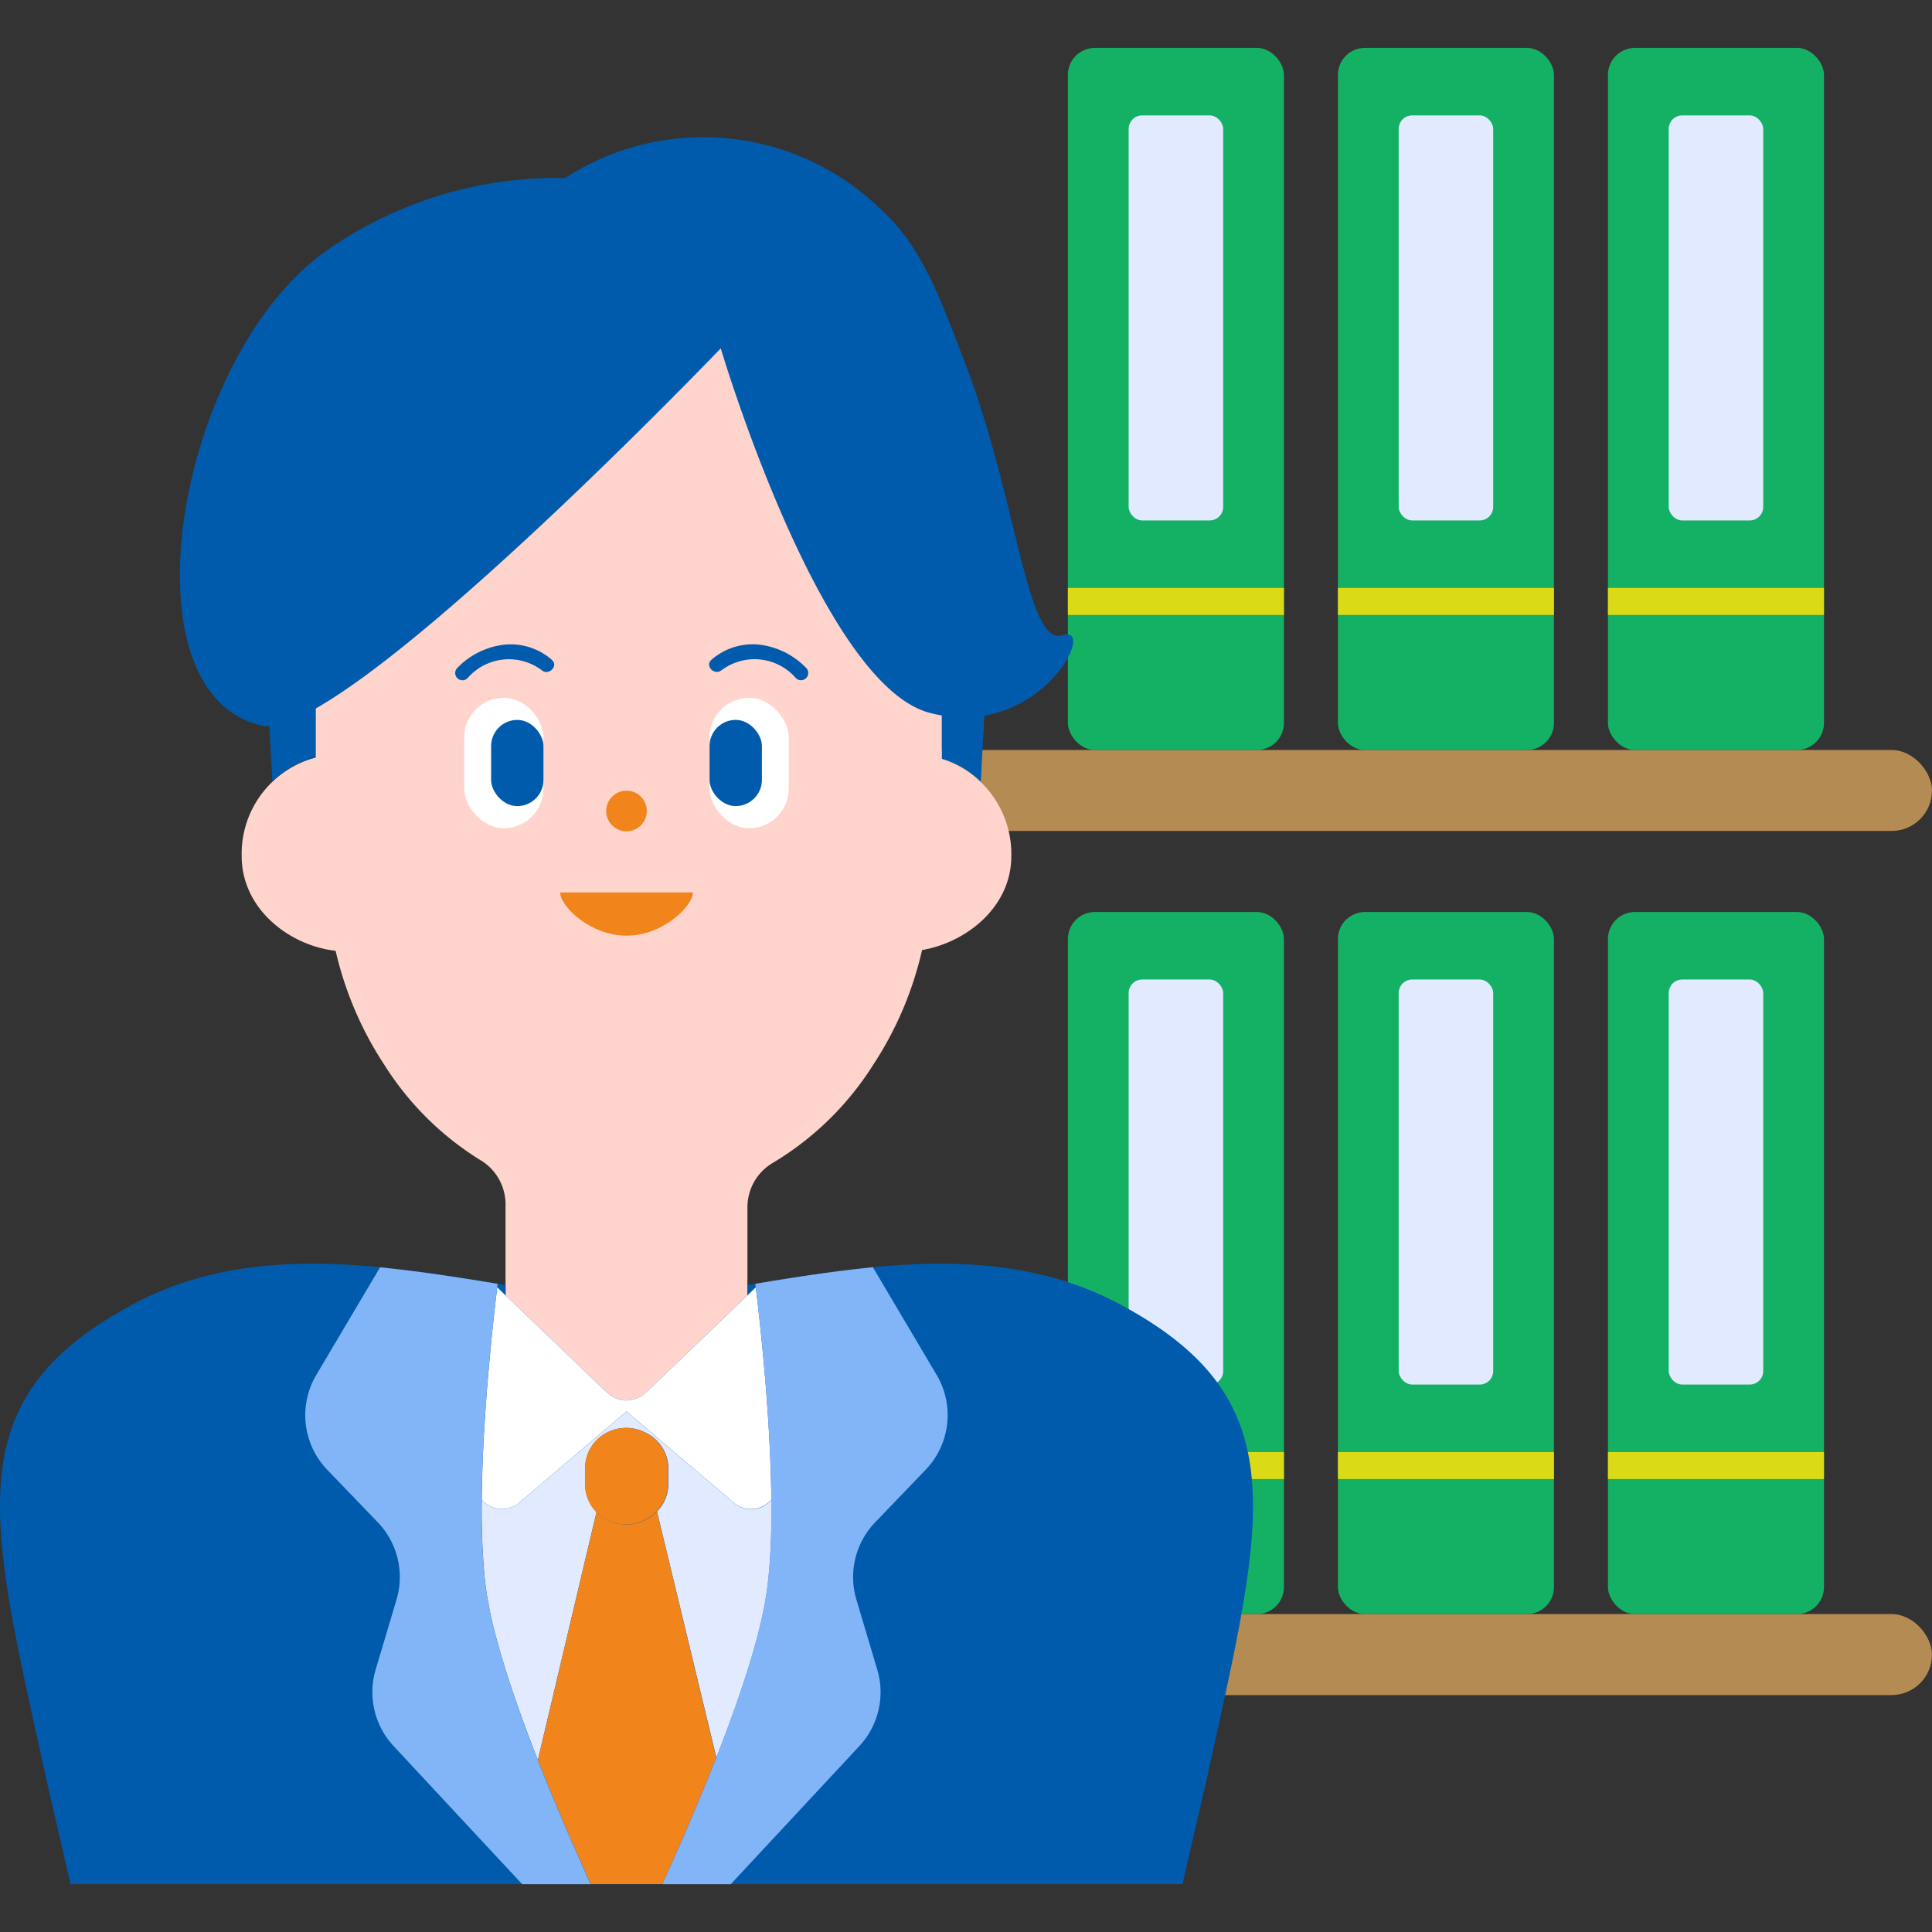
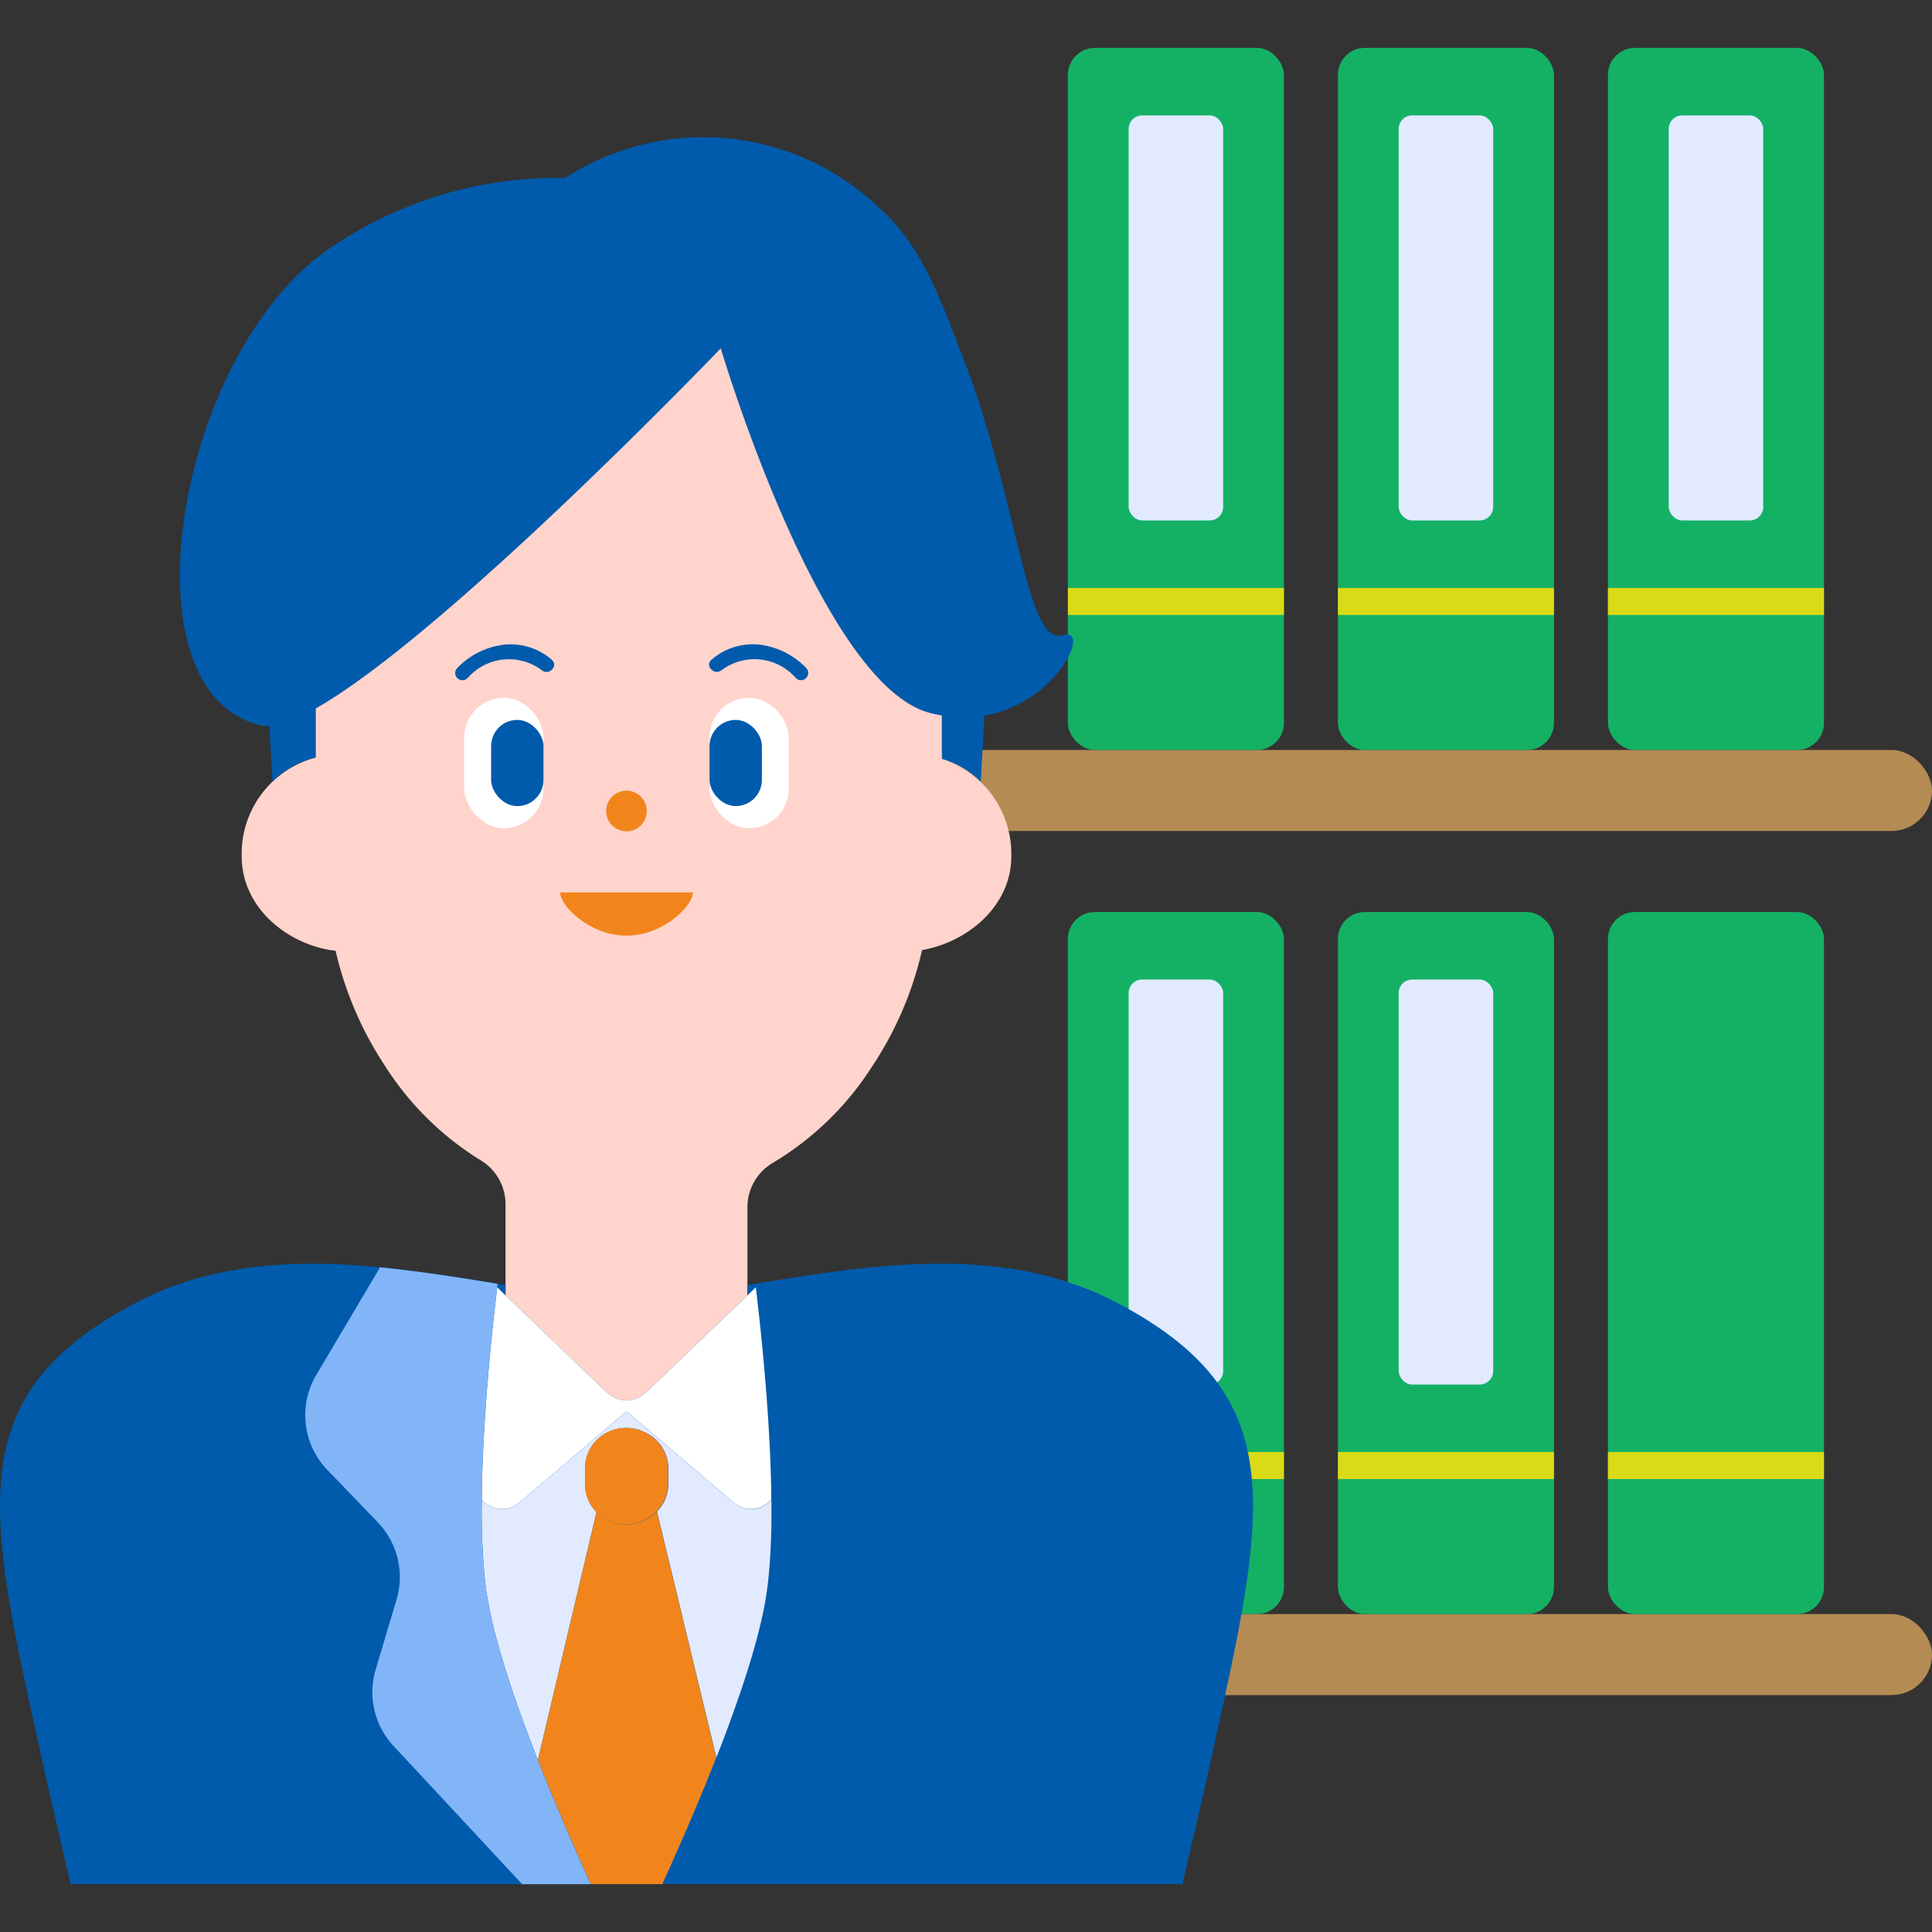
<svg xmlns="http://www.w3.org/2000/svg" id="ol" width="120" height="120" viewBox="0 0 120 120">
  <rect x="0" y="0" width="120" height="120" fill="#333333" stroke="none" />
  <defs>
    <style>.cls-1{fill:#b48b53;}.cls-2{fill:#14b165;}.cls-3{fill:#e2eaff;}.cls-4{fill:#dada17;}.cls-5{fill:#ffd4cc;}.cls-6{fill:#f1851b;}.cls-7{fill:#005bac;}.cls-8{fill:#fff;}.cls-9{fill:#acd3fa;}.cls-10{fill:#dfe9ff;}.cls-11{fill:#005bb1;}.cls-12{fill:#72b5fc;}.cls-13{fill:#82b5f7;}.cls-14{fill:#744000;}</style>
  </defs>
  <rect class="cls-1" x="35.3" y="46.582" width="84.7" height="5.032" rx="2.516" />
  <rect class="cls-2" x="99.873" y="2.974" width="13.418" height="43.608" rx="1.677" />
  <rect class="cls-3" x="103.647" y="7.167" width="5.87" height="25.158" rx="0.839" />
  <rect class="cls-4" x="99.873" y="36.519" width="13.418" height="1.677" />
  <rect class="cls-2" x="83.101" y="2.974" width="13.418" height="43.608" rx="1.677" />
  <rect class="cls-3" x="86.875" y="7.167" width="5.87" height="25.158" rx="0.839" />
  <rect class="cls-4" x="83.101" y="36.519" width="13.418" height="1.677" />
  <rect class="cls-2" x="66.329" y="2.974" width="13.418" height="43.608" rx="1.677" />
  <rect class="cls-3" x="70.103" y="7.167" width="5.87" height="25.158" rx="0.839" />
  <rect class="cls-4" x="66.329" y="36.519" width="13.418" height="1.677" />
  <rect class="cls-1" x="35.3" y="100.253" width="84.7" height="5.032" rx="2.516" />
  <rect class="cls-2" x="99.873" y="56.646" width="13.418" height="43.608" rx="1.677" />
-   <rect class="cls-3" x="103.647" y="60.839" width="5.87" height="25.158" rx="0.839" />
  <rect class="cls-4" x="99.873" y="90.19" width="13.418" height="1.677" />
  <rect class="cls-2" x="83.101" y="56.646" width="13.418" height="43.608" rx="1.677" />
  <rect class="cls-3" x="86.875" y="60.839" width="5.87" height="25.158" rx="0.839" />
  <rect class="cls-4" x="83.101" y="90.19" width="13.418" height="1.677" />
  <rect class="cls-2" x="66.329" y="56.646" width="13.418" height="43.608" rx="1.677" />
  <rect class="cls-3" x="70.103" y="60.839" width="5.87" height="25.158" rx="0.839" />
  <rect class="cls-4" x="66.329" y="90.19" width="13.418" height="1.677" />
  <path class="cls-5" d="M62.814,53.187A6.209,6.209,0,0,0,58.5,47.129V34.844a22.84,22.84,0,0,0-.266-3.455A21.848,21.848,0,0,0,54.862,22.6a19.023,19.023,0,0,0-15.811-8.787A19.02,19.02,0,0,0,23.241,22.6a21.864,21.864,0,0,0-3.375,8.787,22.84,22.84,0,0,0-.266,3.455V47.053a6.18,6.18,0,0,0-4.588,6.134c0,3.239,2.921,5.535,5.834,5.87a21.764,21.764,0,0,0,3.045,7.111,18.581,18.581,0,0,0,5.947,5.888A3.2,3.2,0,0,1,31.4,74.8V86.663a3.291,3.291,0,0,0,3.334,3.244h8.357a3.289,3.289,0,0,0,3.333-3.244V74.975a3.2,3.2,0,0,1,1.6-2.761,18.7,18.7,0,0,0,6.192-6.046,21.747,21.747,0,0,0,3.055-7.159C60.041,58.537,62.814,56.318,62.814,53.187Z" />
  <circle class="cls-6" cx="38.913" cy="50.373" r="1.262" />
  <path class="cls-6" d="M43.035,55.432c0,.839-1.845,2.683-4.122,2.683s-4.121-1.844-4.121-2.683Z" />
  <path class="cls-7" d="M34.278,40.983a3.9,3.9,0,0,0-2.979-.94,4.837,4.837,0,0,0-2.894,1.443.449.449,0,0,0,.635.635,3.4,3.4,0,0,1,4.6-.5c.434.379,1.072-.254.635-.635Z" />
  <rect class="cls-8" x="28.835" y="43.341" width="4.92" height="8.1" rx="2.46" />
  <rect class="cls-7" x="30.504" y="44.715" width="3.252" height="5.354" rx="1.626" />
  <path class="cls-7" d="M44.834,41.618a3.4,3.4,0,0,1,4.6.5.449.449,0,0,0,.635-.635,4.837,4.837,0,0,0-2.9-1.443,3.9,3.9,0,0,0-2.979.94c-.436.381.2,1.015.636.635Z" />
  <rect class="cls-8" x="44.071" y="43.341" width="4.92" height="8.1" rx="2.46" transform="translate(93.062 94.783) rotate(180)" />
  <rect class="cls-7" x="44.071" y="44.715" width="3.252" height="5.354" rx="1.626" transform="translate(91.394 94.783) rotate(-180)" />
  <path class="cls-7" d="M69.5,80.978c-4.766-2.538-10.013-2.776-15.29-2.269-2.243.216-4.489.565-6.708.931l-.593.1-.488.08v.641L40.3,86.334l-.313.261a1.679,1.679,0,0,1-2.152,0l-.312-.261h0L31.4,80.458h0v-.641l-.489-.08c-2.41-.4-4.858-.793-7.3-1.028-5.278-.507-10.525-.269-15.291,2.269C-2.895,86.953-.667,94.319,2.9,110.617l1.483,6.409H73.444l1.483-6.409C78.494,94.319,80.721,86.953,69.5,80.978Z" />
  <path class="cls-9" d="M29.924,93.148h0a45.715,45.715,0,0,0,.155,4.579A45.715,45.715,0,0,1,29.924,93.148Z" />
  <path class="cls-9" d="M33.4,109.318h0c-.472-1.2-.932-2.425-1.352-3.631C32.47,106.893,32.93,108.118,33.4,109.318Z" />
  <path class="cls-9" d="M30.079,97.727q.054.576.129,1.109a26.385,26.385,0,0,0,.7,3.2,26.385,26.385,0,0,1-.7-3.2Q30.133,98.3,30.079,97.727Z" />
  <path class="cls-9" d="M32.05,105.687c-.436-1.255-.829-2.489-1.147-3.648C31.221,103.2,31.614,104.432,32.05,105.687Z" />
  <polygon class="cls-10" points="36.694 117.026 41.132 117.026 41.132 117.026 41.132 117.026 36.694 117.026" />
  <path class="cls-10" d="M37.045,93.917a2.489,2.489,0,0,0,.52.41h0A2.489,2.489,0,0,1,37.045,93.917Z" />
  <path class="cls-3" d="M45.582,93.346l-6.669-5.68-6.671,5.682a1.641,1.641,0,0,1-2.318-.2,45.715,45.715,0,0,0,.155,4.579q.054.576.129,1.109a26.385,26.385,0,0,0,.7,3.2c.318,1.159.711,2.393,1.147,3.648.42,1.206.88,2.431,1.352,3.631l3.643-15.4a2.45,2.45,0,0,1-.7-1.714V91.175a2.477,2.477,0,0,1,1.349-2.193,2.6,2.6,0,0,1,2.348-.024l.07.035a2.479,2.479,0,0,1,1.4,2.217v.957a2.456,2.456,0,0,1-.709,1.717,2.7,2.7,0,0,1-.264.235,2.7,2.7,0,0,0,.264-.235l3.688,15.283c.778-1.985,1.52-4.036,2.1-5.946.243-.8.457-1.578.633-2.315s.314-1.431.4-2.07q.075-.533.129-1.109c.072-.769.118-1.592.142-2.45.018-.69.02-1.406.013-2.13A1.643,1.643,0,0,1,45.582,93.346Z" />
-   <path class="cls-10" d="M38.47,94.653a2.606,2.606,0,0,1-.512-.14A2.606,2.606,0,0,0,38.47,94.653Z" />
  <path class="cls-10" d="M39.2,94.672a2.692,2.692,0,0,1-.336.018A2.692,2.692,0,0,0,39.2,94.672Z" />
  <path class="cls-10" d="M40.164,94.356a2.58,2.58,0,0,1-.966.316A2.58,2.58,0,0,0,40.164,94.356Z" />
  <path class="cls-11" d="M36.694,117.026h0c-.5-1.093-1.11-2.456-1.756-3.967C35.584,114.57,36.194,115.933,36.694,117.026Z" />
  <path class="cls-11" d="M34.449,111.9c-.348-.835-.7-1.7-1.047-2.583h0C33.748,110.2,34.1,111.066,34.449,111.9Z" />
  <path class="cls-6" d="M42.888,113.059c.161-.377.325-.764.489-1.158.329-.788.663-1.606.991-2.436.038-.1.076-.2.115-.3L40.8,93.884a2.7,2.7,0,0,1-.264.235,2.353,2.353,0,0,1-.3.2l-.068.038a2.58,2.58,0,0,1-.966.316,2.692,2.692,0,0,1-.336.018,2.722,2.722,0,0,1-.392-.037,2.606,2.606,0,0,1-.512-.14,2.525,2.525,0,0,1-.39-.185h0a2.489,2.489,0,0,1-.52-.41l-3.643,15.4c.346.881.7,1.748,1.047,2.583.165.394.328.781.489,1.158.646,1.511,1.256,2.874,1.756,3.967h4.438C41.632,115.933,42.242,114.57,42.888,113.059Z" />
  <path class="cls-6" d="M41.5,92.167V91.21a2.479,2.479,0,0,0-1.4-2.217l-.07-.035a2.6,2.6,0,0,0-2.348.024,2.477,2.477,0,0,0-1.349,2.193V92.2a2.45,2.45,0,0,0,.7,1.714,2.489,2.489,0,0,0,.52.41h0a2.525,2.525,0,0,0,.39.185,2.606,2.606,0,0,0,.512.14,2.722,2.722,0,0,0,.392.037,2.692,2.692,0,0,0,.336-.018,2.58,2.58,0,0,0,.966-.316l.068-.038a2.353,2.353,0,0,0,.3-.2,2.7,2.7,0,0,0,.264-.235A2.456,2.456,0,0,0,41.5,92.167Z" />
  <path class="cls-11" d="M38.862,94.69a2.722,2.722,0,0,1-.392-.037A2.722,2.722,0,0,0,38.862,94.69Z" />
  <path class="cls-11" d="M37.958,94.513a2.525,2.525,0,0,1-.39-.185A2.525,2.525,0,0,0,37.958,94.513Z" />
  <polygon class="cls-8" points="53.508 78.788 53.506 78.788 53.508 78.788 53.508 78.788" />
-   <polygon class="cls-8" points="24.319 78.788 24.319 78.788 24.321 78.788 24.319 78.788" />
  <path class="cls-8" d="M30.886,79.963h0c-.166,1.365-.4,3.48-.6,5.905C30.483,83.443,30.72,81.328,30.886,79.963Z" />
  <path class="cls-8" d="M30.094,88.511c-.093,1.533-.156,3.11-.17,4.637h0C29.938,91.621,30,90.044,30.094,88.511Z" />
  <path class="cls-8" d="M40.3,86.334l-.313.261a1.679,1.679,0,0,1-2.152,0l-.312-.261h0L31.4,80.458l-.516-.5c-.166,1.365-.4,3.48-.6,5.905-.069.851-.135,1.739-.19,2.643-.093,1.533-.156,3.11-.17,4.637a1.642,1.642,0,0,0,2.319.2l6.67-5.682,6.669,5.68a1.643,1.643,0,0,0,2.32-.2c0-.177,0-.35,0-.527-.015-.907-.048-1.828-.092-2.743-.193-3.979-.614-7.83-.866-9.914l-.516.5L40.3,86.334h0" />
  <polygon class="cls-12" points="32.439 117.026 36.694 117.026 36.694 117.026 35.331 117.026 32.439 117.026" />
  <path class="cls-12" d="M46.913,79.737h0l.593-.1-.593.1Z" />
  <path class="cls-12" d="M47.889,95.277c-.024.858-.07,1.681-.142,2.45C47.819,96.958,47.865,96.135,47.889,95.277Z" />
  <path class="cls-12" d="M47.214,100.906c-.176.737-.39,1.513-.633,2.315C46.824,102.419,47.038,101.643,47.214,100.906Z" />
  <path class="cls-12" d="M46.941,79.963c-.009-.073-.019-.158-.028-.226h0c.009.068.019.153.028.226Z" />
  <path class="cls-12" d="M47.214,100.906c.176-.736.314-1.431.4-2.07q.075-.533.129-1.109-.054.576-.129,1.109C47.528,99.475,47.39,100.17,47.214,100.906Z" />
-   <path class="cls-12" d="M41.132,117.026h0c.5-1.093,1.11-2.456,1.756-3.967C42.242,114.57,41.632,115.933,41.132,117.026Z" />
  <path class="cls-12" d="M44.368,109.465c-.328.83-.662,1.648-.991,2.436C43.706,111.113,44.04,110.3,44.368,109.465Z" />
  <path class="cls-13" d="M34.938,113.059c-.161-.377-.324-.764-.489-1.158-.348-.835-.7-1.7-1.047-2.583-.472-1.2-.932-2.425-1.352-3.631-.436-1.255-.829-2.489-1.147-3.648a26.385,26.385,0,0,1-.7-3.2q-.075-.533-.129-1.109a45.715,45.715,0,0,1-.155-4.579c.014-1.527.077-3.1.17-4.637.055-.9.121-1.792.19-2.643.2-2.425.436-4.54.6-5.905.009-.073.019-.158.027-.226l-.317-.052h0l-.037-.006q-.716-.119-1.435-.233l-.658-.1c-.307-.047-.613-.095-.92-.14s-.639-.09-.958-.134c-.217-.03-.434-.062-.651-.09q-.809-.1-1.616-.193h0c-.236-.026-.471-.056-.706-.079l-3.96,6.683a4.9,4.9,0,0,0,.7,5.919l3.1,3.221a4.908,4.908,0,0,1,1.183,4.812l-1.3,4.361a4.908,4.908,0,0,0,1.127,4.753l7.975,8.568h4.255C36.194,115.933,35.584,114.57,34.938,113.059Z" />
-   <path class="cls-13" d="M57.473,91.311a4.9,4.9,0,0,0,.7-5.919l-3.959-6.683c-.236.023-.471.053-.706.079h0c-.971.105-1.942.233-2.91.372l-.154.021c-.963.14-1.923.293-2.879.45l-.057.009-.593.1c.009.068.019.153.028.226.252,2.084.673,5.935.866,9.914.044.915.077,1.836.092,2.743,0,.177,0,.35,0,.527.007.724,0,1.44-.013,2.13-.024.858-.069,1.681-.142,2.45q-.054.576-.129,1.109c-.09.639-.228,1.334-.4,2.07s-.39,1.513-.633,2.315c-.578,1.91-1.32,3.961-2.1,5.946-.039.1-.077.2-.115.3-.328.83-.662,1.648-.991,2.436-.164.394-.328.781-.489,1.158-.645,1.511-1.256,2.874-1.756,3.967h4.255l7.976-8.568a4.91,4.91,0,0,0,1.126-4.753l-1.3-4.361a4.906,4.906,0,0,1,1.184-4.812Z" />
  <path class="cls-14" d="M47.807,89.877c.044.915.077,1.836.092,2.743C47.884,91.713,47.851,90.792,47.807,89.877Z" />
  <path class="cls-7" d="M65.993,39.454c-2.233.714-2.776-8.328-6.028-16.844-1.65-4.322-2.757-7.358-5.275-9.625A15.8,15.8,0,0,0,35.1,11.057a24.95,24.95,0,0,0-14.564,4.334c-9.545,6.417-13.171,27.69-4.27,29.678a1.785,1.785,0,0,0,.466.031l.187,3.452a5.648,5.648,0,0,1,2.685-1.5V44.01c8.15-4.627,25.164-22.373,25.164-22.373s6.159,20.775,12.94,22.63c.272.074.537.128.8.174v2.691a5.7,5.7,0,0,1,2.409,1.422l.222-4.1C65.675,43.667,67.849,38.861,65.993,39.454Z" />
</svg>